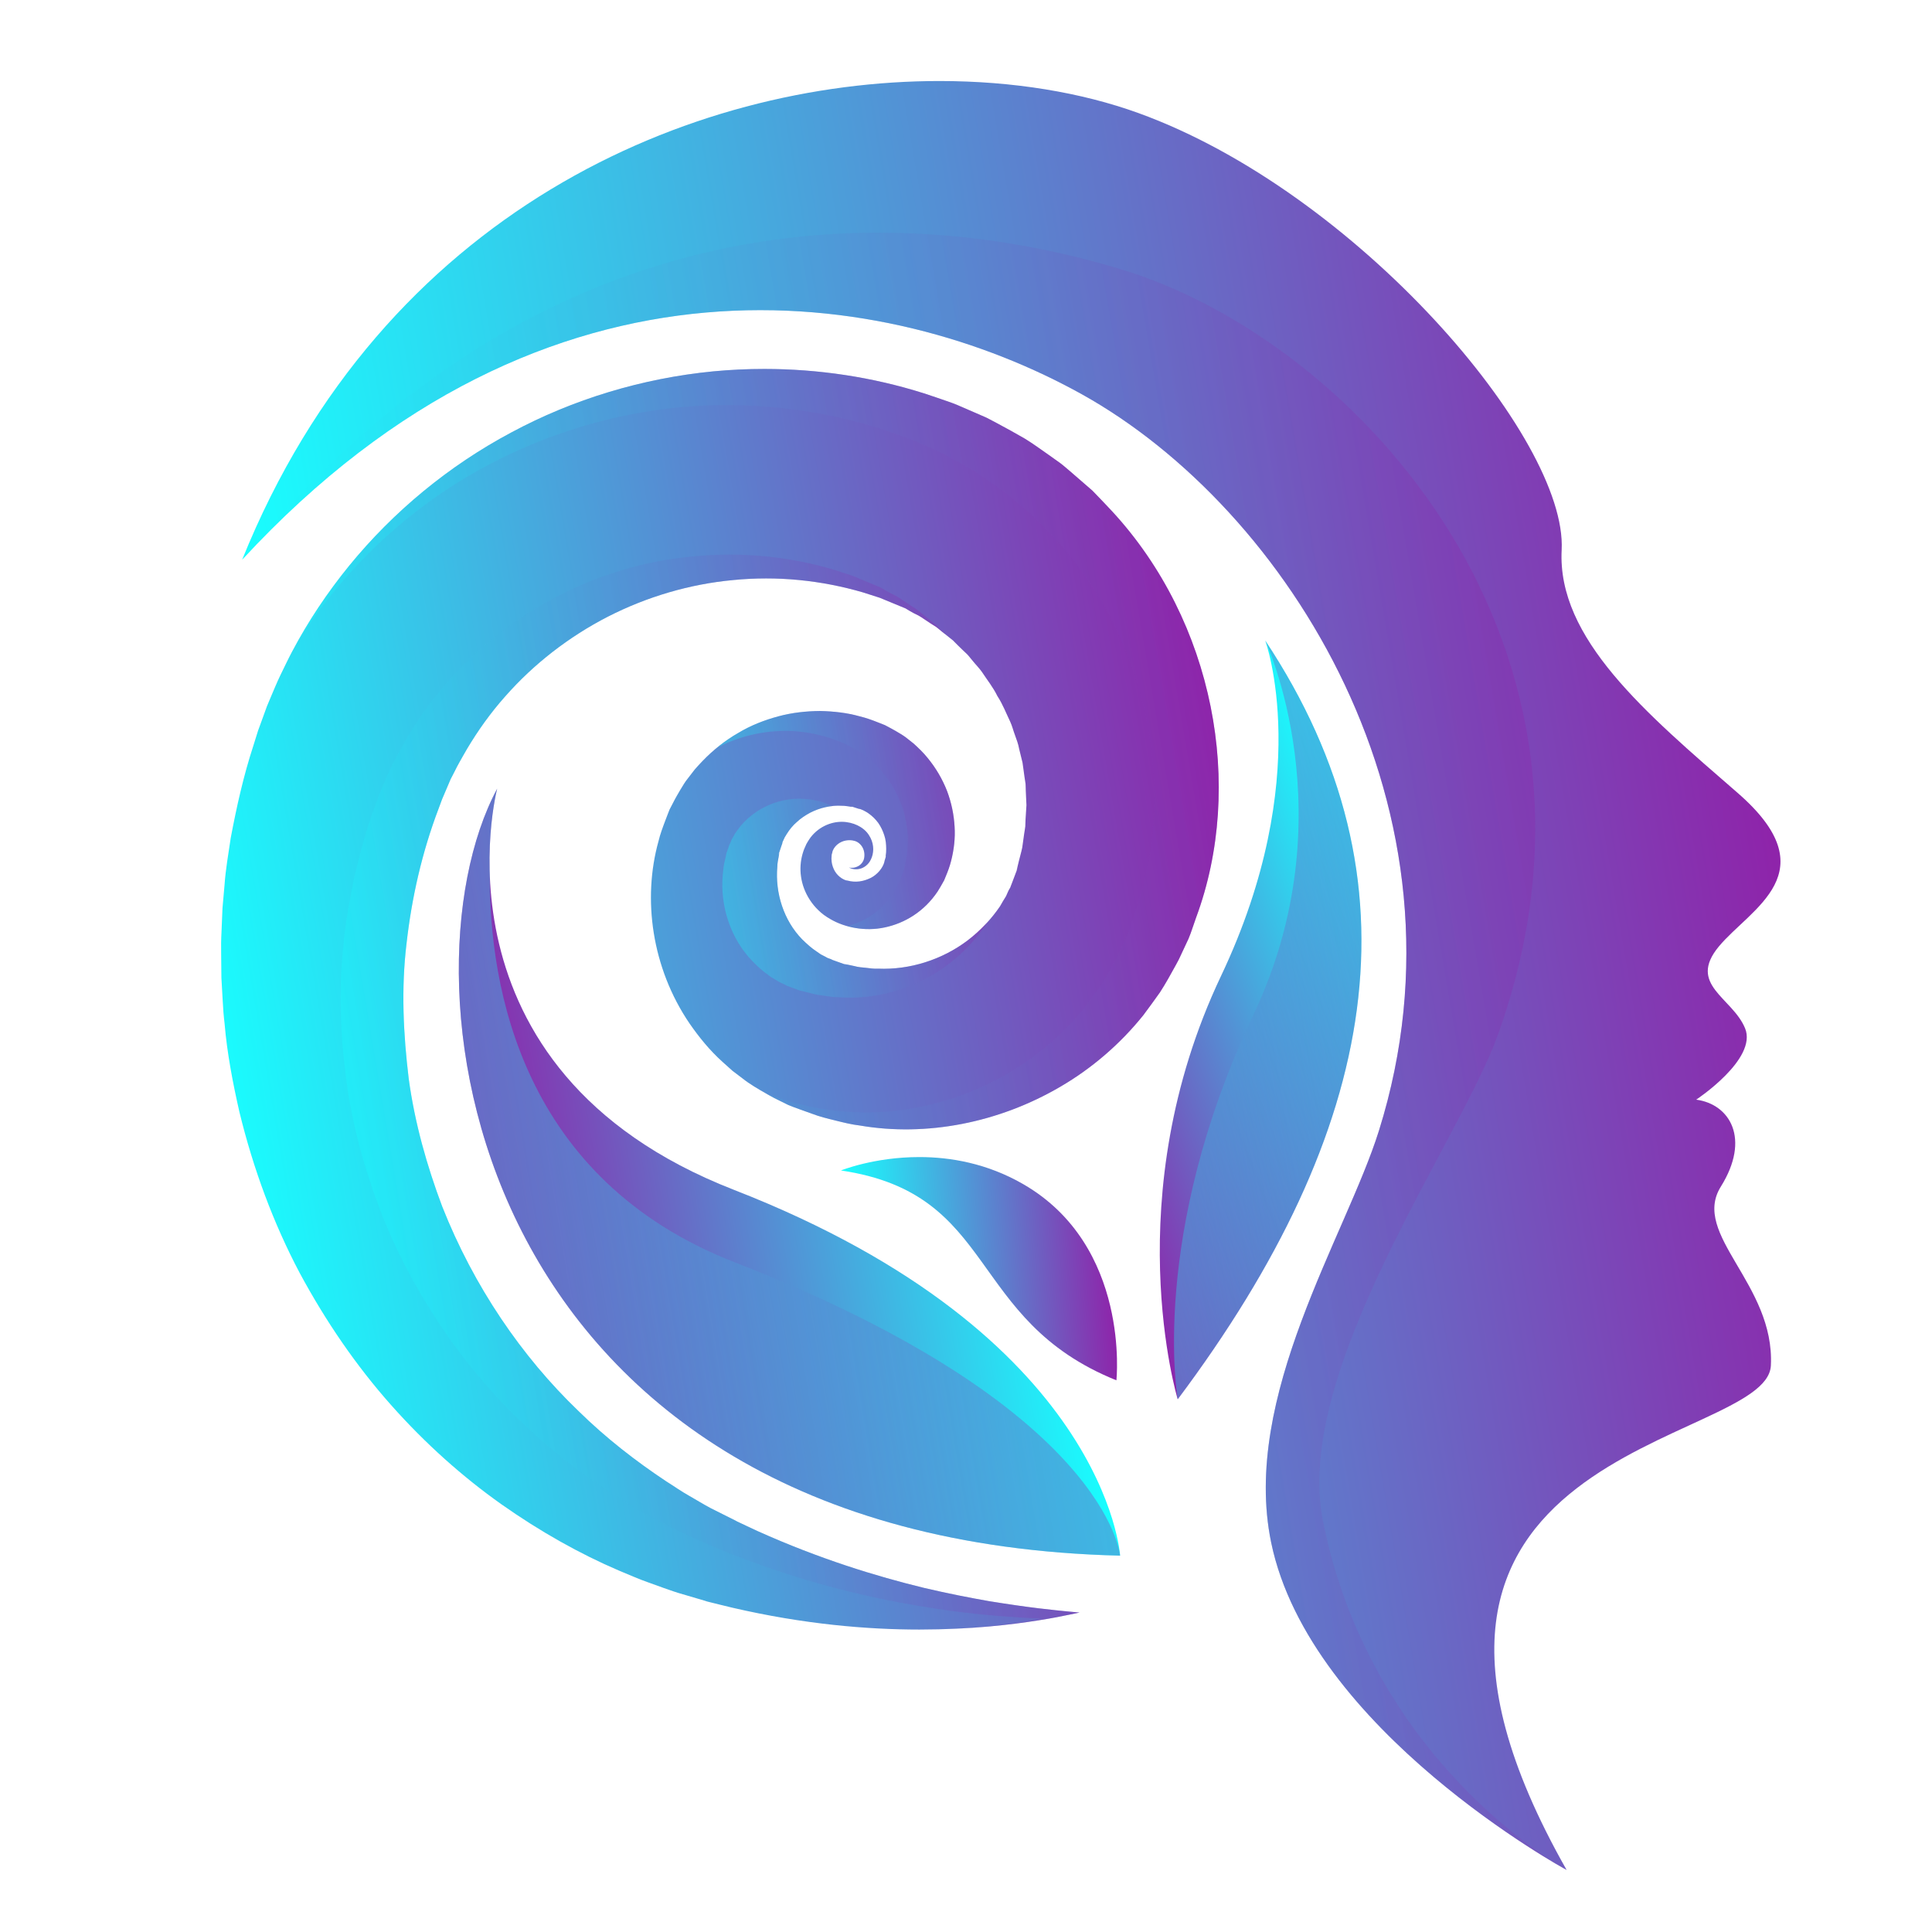
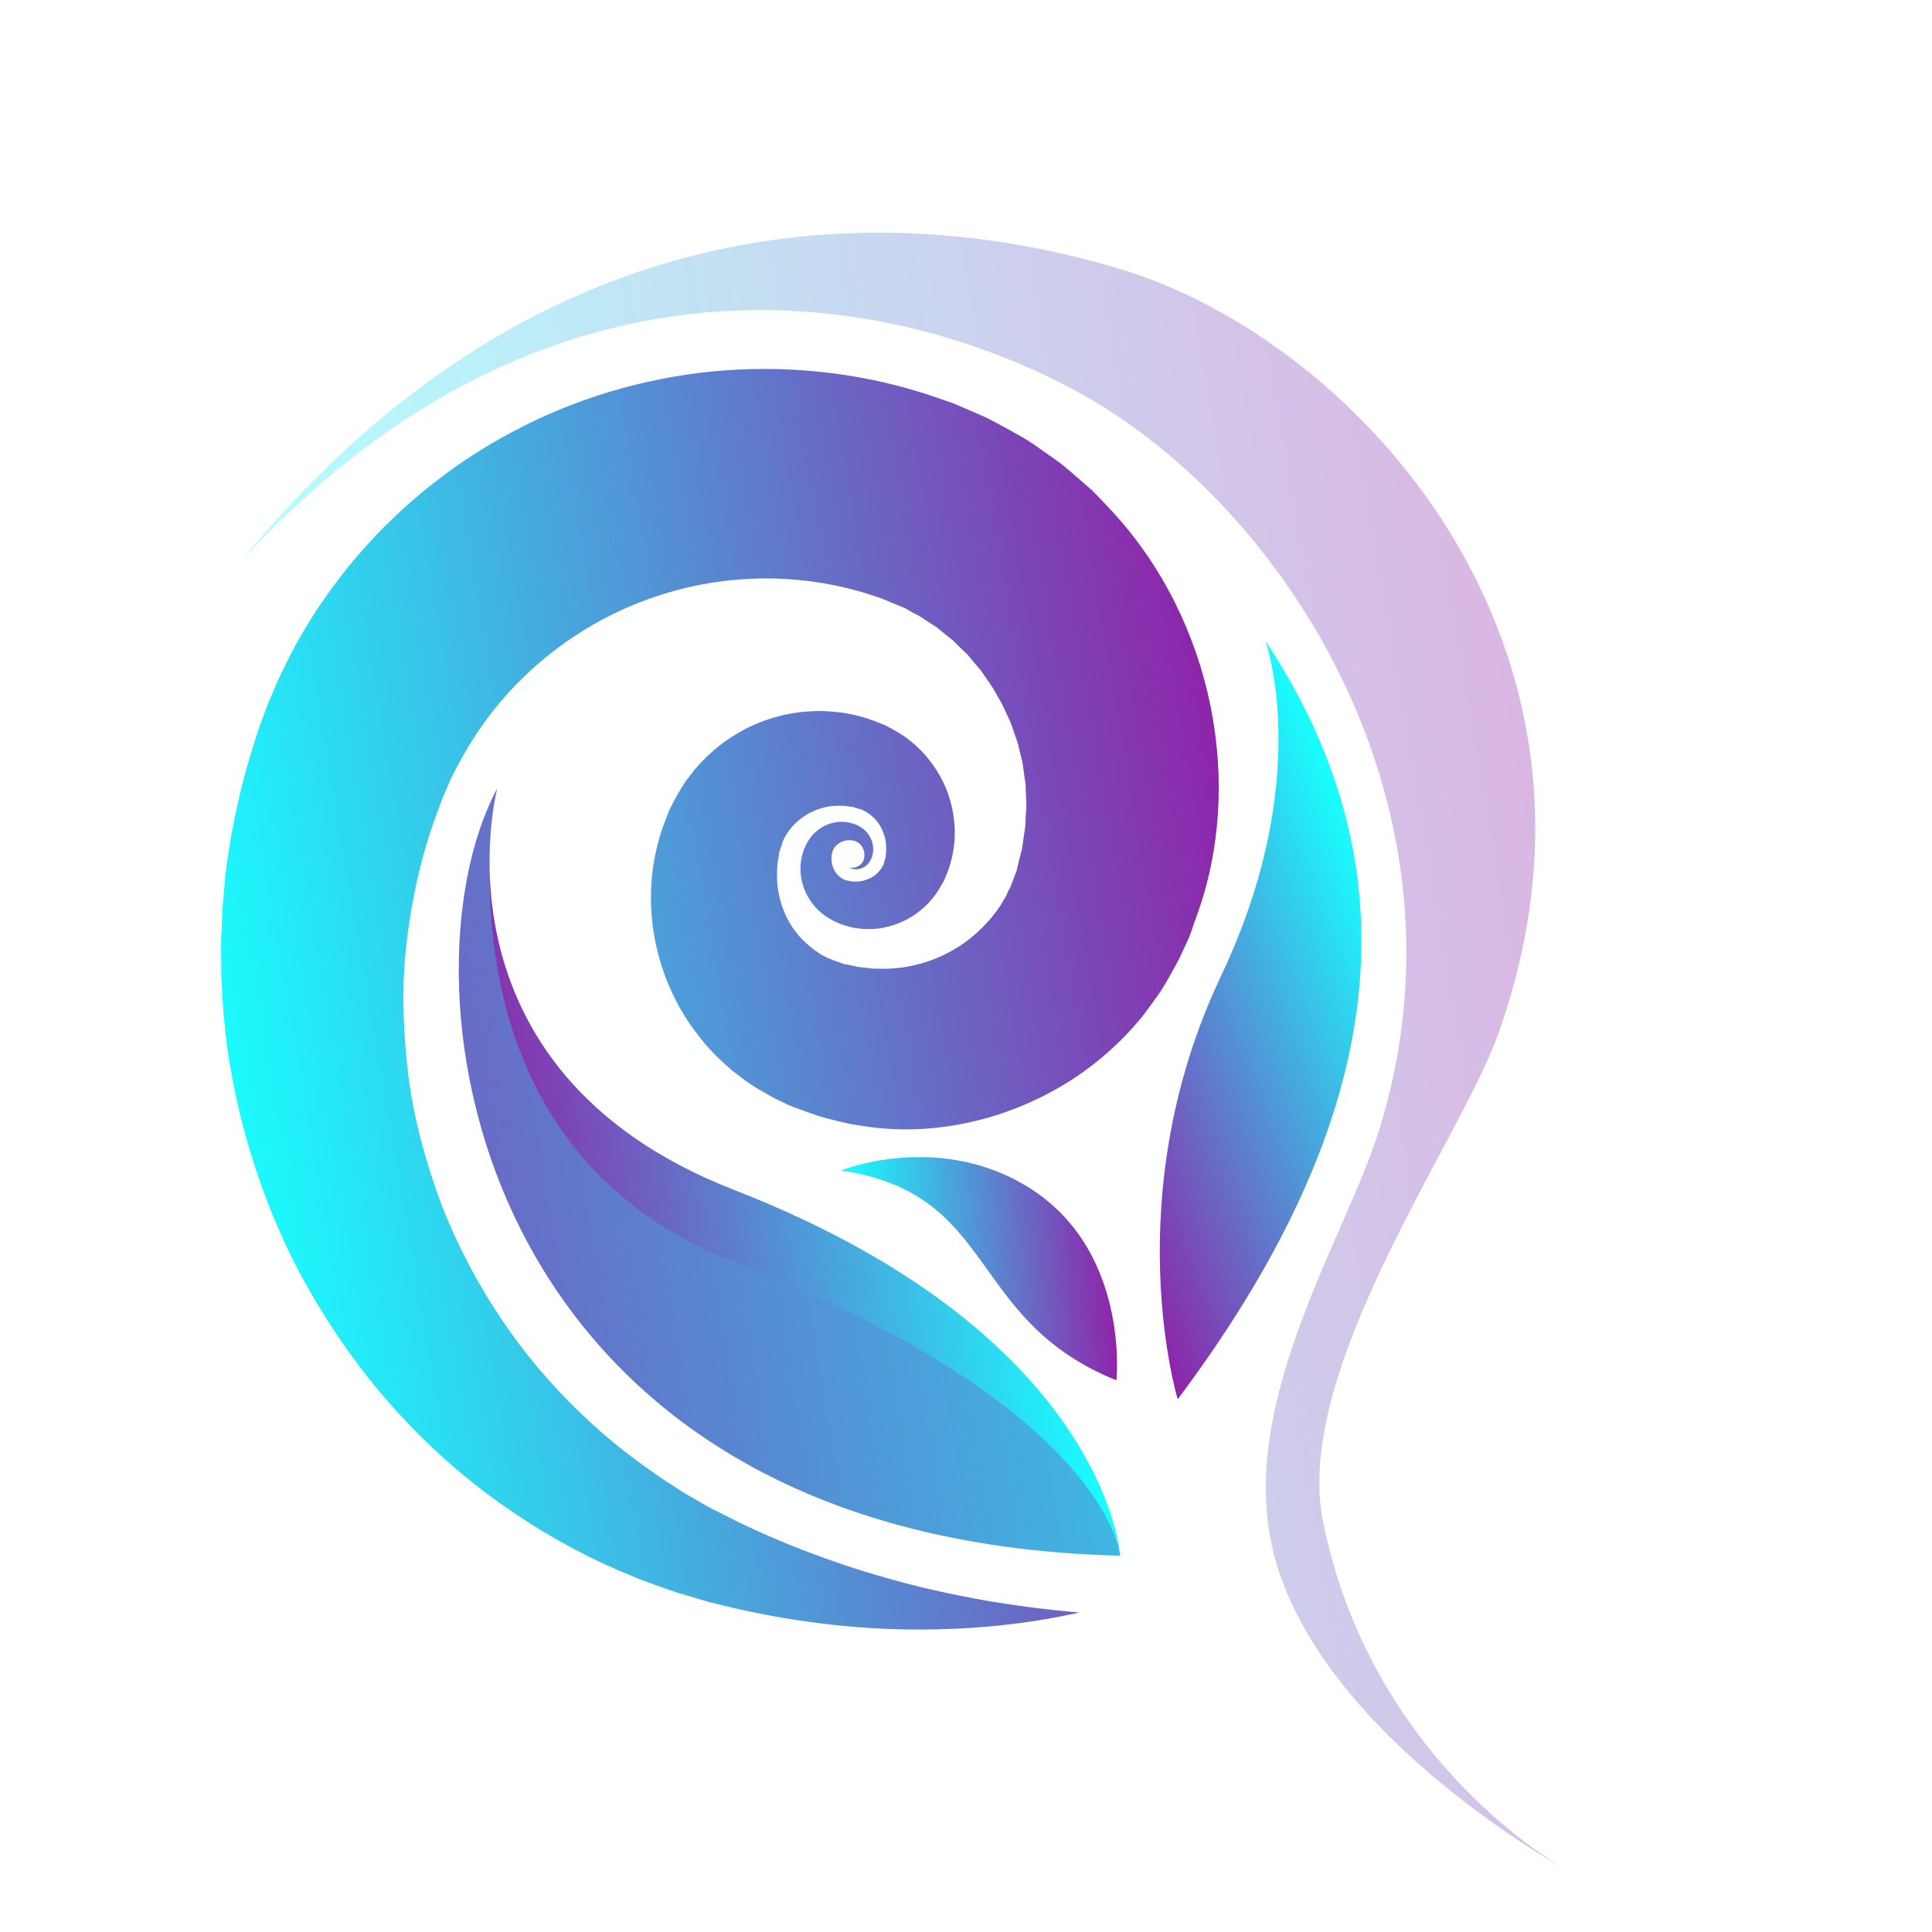
<svg xmlns="http://www.w3.org/2000/svg" xmlns:xlink="http://www.w3.org/1999/xlink" id="Calque_1" x="0px" y="0px" width="500px" height="500px" viewBox="0 0 500 500" xml:space="preserve">
  <g>
    <g>
      <defs>
        <rect id="SVGID_1_" x="-173" y="-117.603" width="864" height="864.027" />
      </defs>
      <clipPath id="SVGID_2_">
        <use xlink:href="#SVGID_1_" />
      </clipPath>
      <g clip-path="url(#SVGID_2_)">
        <defs>
          <rect id="SVGID_3_" x="-173" y="-117.603" width="864" height="864.027" />
        </defs>
        <clipPath id="SVGID_4_">
          <use xlink:href="#SVGID_3_" />
        </clipPath>
      </g>
      <g clip-path="url(#SVGID_2_)">
        <defs>
          <path id="SVGID_5_" d="M62.673,144.844c79.41-86.025,167.95-70.24,217.272-42.831c53.051,29.481,102.908,107.636,76.93,190.588     c-8.559,27.313-35.697,68.825-27.901,106.592c10.042,48.649,76.471,84.76,76.471,84.76     C342.842,373.535,457.233,374.557,458.3,353.42c1.063-21.136-20.708-33.885-12.955-46.313     c7.758-12.424,2.344-21.348-6.366-22.518c0,0,15.932-10.514,12.641-18.479c-3.291-7.967-14.976-11.262-6.797-21.147     c8.183-9.895,28.574-19.186,4.838-39.795c-23.736-20.611-46.693-39.908-45.505-62.833     c1.495-28.835-53.065-92.652-109.547-113.081c-14.698-5.315-32.384-8.284-51.466-8.286     C179.075,20.966,99.147,54.416,62.673,144.844" />
        </defs>
        <clipPath id="SVGID_6_">
          <use xlink:href="#SVGID_5_" />
        </clipPath>
        <linearGradient id="SVGID_7_" gradientUnits="userSpaceOnUse" x1="-0.326" y1="499.84" x2="1.402" y2="499.84" gradientTransform="matrix(216.944 -36.13 -36.13 -216.944 18215.18 108708.453)">
          <stop offset="0" style="stop-color:#18FFFF" />
          <stop offset="1" style="stop-color:#8E24AA" />
        </linearGradient>
-         <polygon clip-path="url(#SVGID_6_)" fill="url(#SVGID_7_)" points="-12.347,33.46 462.311,-45.588 548.416,471.46     73.758,550.508    " />
      </g>
      <g clip-path="url(#SVGID_2_)">
        <defs>
          <rect id="SVGID_8_" x="-173" y="-117.603" width="864" height="864.027" />
        </defs>
        <clipPath id="SVGID_9_">
          <use xlink:href="#SVGID_8_" />
        </clipPath>
        <g opacity="0.33" clip-path="url(#SVGID_9_)">
          <g>
            <defs>
              <rect id="SVGID_10_" x="62.673" y="60.214" width="342.614" height="423.653" />
            </defs>
            <clipPath id="SVGID_11_">
              <use xlink:href="#SVGID_10_" />
            </clipPath>
            <g clip-path="url(#SVGID_11_)">
              <defs>
                <path id="SVGID_12_" d="M342.396,393.752c-7.862-39.053,35.27-98.127,45.26-125.949        C423.877,166.9,350.87,88.179,290.357,69.766C234.598,52.8,141.845,48.323,62.673,144.844        c79.41-86.023,167.95-70.24,217.272-42.831c53.051,29.481,102.909,107.636,76.93,190.588        c-8.559,27.313-35.697,68.821-27.901,106.592c9.786,47.406,73.09,82.893,76.313,84.674        C402.252,482.18,354.705,454.885,342.396,393.752" />
              </defs>
              <clipPath id="SVGID_13_">
                <use xlink:href="#SVGID_12_" />
              </clipPath>
              <linearGradient id="SVGID_14_" gradientUnits="userSpaceOnUse" x1="-0.386" y1="499.815" x2="1.342" y2="499.815" gradientTransform="matrix(183.023 -30.48 -30.48 -183.023 15392.357 91758.102)">
                <stop offset="0" style="stop-color:#18FFFF" />
                <stop offset="1" style="stop-color:#8E24AA" />
              </linearGradient>
              <polygon clip-path="url(#SVGID_13_)" fill="url(#SVGID_14_)" points="-7.9,60.077 414.131,-10.208 494.449,472.115        72.421,542.398       " />
            </g>
          </g>
        </g>
      </g>
      <g clip-path="url(#SVGID_2_)">
        <defs>
          <path id="SVGID_15_" d="M114.575,206.392L114.575,206.392 M184.616,96.102c-18.328,1.784-36.262,7.185-52.361,15.854     c-16.131,8.596-30.429,20.429-41.844,34.394c-5.697,6.989-10.707,14.489-14.863,22.361c-1.039,1.969-1.98,3.982-2.958,5.971     c-0.966,1.991-1.925,4.367-2.854,6.533l-0.685,1.649l-0.461,1.274l-0.923,2.537l-0.459,1.266l-0.118,0.317     c0.005-0.011-0.093,0.253-0.191,0.517c-0.123,0.339-0.245,0.676-0.151,0.441l-0.234,0.743l-0.928,2.969     c-2.583,7.869-4.364,15.938-5.879,23.957c-0.593,4.046-1.31,8.051-1.595,12.097c-0.179,2.016-0.356,4.029-0.533,6.039     c-0.084,2.014-0.167,4.027-0.25,6.035c-0.11,2.006-0.133,4.01-0.092,6.009c0.02,1.997,0.038,3.99,0.061,5.971     c0.112,1.98,0.224,3.955,0.336,5.925c0.095,1.97,0.244,3.929,0.483,5.88c0.656,7.817,2.146,15.451,3.834,22.9     c3.613,14.854,8.845,28.892,15.571,41.627c6.823,12.683,14.771,24.223,23.673,34.235c8.889,10.025,18.57,18.626,28.583,25.716     c10.038,7.064,20.268,12.808,30.403,17.146c2.588,1.043,4.958,2.154,7.611,3.069c2.575,0.911,5.231,1.928,7.611,2.675     c2.317,0.682,4.602,1.355,6.852,2.017l0.211,0.064c-0.094-0.036,0.062,0.018,0.22,0.075c0.124,0.043,0.248,0.085,0.258,0.084     l0.445,0.113l0.891,0.223l1.768,0.437c1.175,0.286,2.339,0.569,3.494,0.851c18.547,4.305,35.004,5.658,48.401,5.656     c13.418-0.014,23.799-1.266,30.796-2.382c3.516-0.549,6.159-1.081,7.938-1.46c1.782-0.368,2.702-0.559,2.702-0.559     s-0.936-0.086-2.746-0.256c-1.813-0.143-4.511-0.473-7.963-0.857c-3.462-0.424-7.723-1.028-12.674-1.832     c-4.947-0.872-10.591-1.963-16.812-3.425c-12.425-3.012-27.18-7.547-43.046-14.677c-0.984-0.459-1.977-0.923-2.976-1.39     l-1.502-0.71l-0.753-0.354l-0.379-0.178c-0.054-0.019,0.01,0.002,0.071,0.023c0.083,0.027,0.168,0.055-0.001-0.015l-0.2-0.099     c-2.095-1.049-4.225-2.117-6.384-3.199c-2.068-1.09-3.812-2.201-5.759-3.3c-1.891-1.047-3.871-2.46-5.833-3.681     c-7.811-5.185-15.569-11.17-22.771-18.255c-14.55-13.966-27.009-32.105-35.23-52.934c-3.936-10.478-7.072-21.506-8.639-32.983     c-1.389-11.478-1.995-23.261-0.565-35.064c1.333-11.791,3.988-23.555,8.305-34.901l0.79-2.134l0.088-0.237l0.12-0.284     l0.528-1.24l1.059-2.485l0.528-1.245l0.428-0.815c0.599-1.098,1.014-2.071,1.703-3.291c0.706-1.214,1.354-2.459,2.078-3.658     c2.867-4.818,6.142-9.399,9.879-13.598c7.423-8.443,16.514-15.476,26.601-20.664c10.099-5.159,21.193-8.439,32.468-9.475     c11.272-1.111,22.697,0.021,33.592,3.21l4.058,1.303l0.27,0.085l0.884,0.368l2.563,1.059l2.561,1.056l0.64,0.262l0.31,0.19     l0.595,0.364c0.796,0.476,1.611,0.903,2.46,1.3c0.911,0.513,2.003,1.339,3.012,1.965l1.559,0.992     c0.507,0.352,0.95,0.783,1.432,1.165c0.949,0.781,1.911,1.547,2.888,2.302c0.854,0.886,1.735,1.743,2.628,2.597     c0.434,0.437,0.921,0.824,1.323,1.291l1.177,1.427c0.77,0.964,1.66,1.833,2.371,2.845c1.355,2.061,2.915,4.004,3.997,6.233     c1.37,2.082,2.241,4.398,3.319,6.631c0.524,1.125,0.802,2.334,1.241,3.489c0.417,1.163,0.865,2.322,1.072,3.539     c0.278,1.2,0.568,2.396,0.882,3.592c0.199,1.213,0.313,2.434,0.504,3.649l0.279,1.826c0.043,0.612,0.033,1.226,0.061,1.837     c0.038,1.224,0.096,2.447,0.171,3.675l-0.233,3.663l-0.068,1.84c-0.064,0.609-0.188,1.21-0.276,1.816l-0.51,3.648     c-0.24,1.205-0.614,2.383-0.891,3.583l-0.434,1.802l-0.11,0.452c0.063-0.148,0.021-0.034-0.016,0.081     c-0.075,0.208-0.148,0.419,0.395-0.963l-0.113,0.305l-0.466,1.218l-0.92,2.431l-0.464,1.216l-0.107,0.284l-0.063,0.105     l-0.13,0.209c-0.362,0.59-0.516,1.125-0.878,1.869c-0.544,0.855-1.061,1.726-1.559,2.621c-2.286,3.355-5.134,6.356-8.406,8.855     c-6.58,4.968-14.928,7.632-23.14,7.287c-1.042,0.066-2.06-0.092-3.087-0.214c-1.027-0.105-2.071-0.164-3.071-0.456l-1.53-0.325     l-0.769-0.154l-0.193-0.037c0.119,0.051,0.024,0.019-0.069-0.013c-0.173-0.06-0.346-0.117,0.779,0.328l-0.553-0.2l-2.208-0.786     l-1.101-0.393l-0.311-0.163c-0.403-0.206-0.79-0.18-1.607-0.71l-1.103-0.565l-1.014-0.704c-1.396-0.892-2.62-2.028-3.83-3.204     c-4.75-4.875-7.015-11.976-6.414-18.802c-0.004-0.876,0.2-1.717,0.348-2.58l0.104-0.648l0.051-0.327     c-0.367,0.899-0.307,0.739-0.246,0.582c0.032-0.09,0.067-0.177,0.03-0.09l0.081-0.245l0.649-1.953l0.154-0.449l0.048-0.102     c0.028-0.069,0.05-0.144,0.067-0.221c0.049-0.162-0.017-0.284,0.197-0.628c0.149-0.298,0.289-0.603,0.42-0.914l0.523-0.859     c0.706-1.147,1.578-2.228,2.632-3.126c1.01-0.959,2.194-1.724,3.438-2.4c2.513-1.292,5.375-1.966,8.25-1.786     c0.728-0.008,1.44,0.113,2.164,0.233l0.548,0.073c-0.665-0.268-0.541-0.221-0.417-0.175c0.07,0.026,0.139,0.051,0.077,0.024     l0.212,0.067l0.424,0.136l0.842,0.271l0.375,0.123l0.076,0.029c0.116,0.047,0.189,0.003,0.396,0.059     c0.246,0.114,0.5,0.218,0.766,0.314c0.478,0.263,0.992,0.505,1.438,0.849c0.923,0.649,1.759,1.47,2.462,2.418     c0.667,0.963,1.189,2.037,1.552,3.17c0.396,1.135,0.498,2.329,0.51,3.535c0.022,0.61-0.047,1.213-0.132,1.829l-0.022,0.231     c-0.014,0.049,0.035-0.059,0.079-0.17c0.063-0.146,0.122-0.292,0.037-0.061l-0.053,0.179l-0.216,0.72     c-0.197,0.658-0.144,0.455-0.158,0.633c-0.379,1.56-1.821,3.329-3.587,4.192c-1.821,0.874-3.817,1.264-6.056,0.643     c-0.043-0.017-0.078-0.016-0.12-0.016c-0.049,0-0.112,0.002-0.208-0.034c-0.178-0.083-0.389-0.126-0.558-0.231     c-0.369-0.171-0.715-0.401-1.035-0.667c-0.648-0.529-1.191-1.225-1.54-2.009c-0.353-0.781-0.569-1.639-0.586-2.515     c-0.036-0.392,0.07-0.98,0.057-1.208l0.133-0.476c0.038-0.139,0.032-0.118,0.043-0.189c-0.017-0.082,0.082-0.273,0.135-0.438     c0.556-1.322,1.909-2.308,3.357-2.552c0.728-0.133,1.463-0.121,2.198,0.088c0.448,0.083,1.12,0.459,1.514,0.896     c0.889,0.897,1.189,2.188,1.05,3.284c-0.097,1.079-0.761,1.863-1.454,2.289c-1.039,0.594-1.89,0.529-2.282,0.466     c-0.159-0.027-0.243-0.054-0.23-0.034c0,0,0.198,0.127,0.65,0.274c0.446,0.142,1.187,0.302,2.173,0.056     c0.948-0.225,2.233-0.985,2.89-2.499c0.669-1.399,0.895-3.501-0.15-5.551c-0.539-1.034-1.263-1.957-2.549-2.76     c-1.014-0.635-2.31-1.112-3.722-1.285c-2.817-0.369-6.269,0.616-8.749,3.39c-0.297,0.36-0.59,0.677-0.89,1.175l-0.411,0.667     l-0.249,0.425c-0.475,0.996-0.755,1.688-1.02,2.636c-0.498,1.792-0.677,3.794-0.376,5.837c0.285,2.041,1.04,4.115,2.282,6.012     c0.615,0.953,1.356,1.861,2.219,2.683c0.414,0.431,0.896,0.792,1.371,1.178c0.485,0.382,1.166,0.786,1.778,1.146     c3.653,2.131,8.901,3.216,13.998,2.119c5.136-1.075,10.22-4.067,13.731-9.348c0.442-0.688,1.03-1.721,1.18-1.995l0.365-0.653     l0.091-0.163c-0.105,0.291,0.247-0.582,0.247-0.582l0.198-0.483c0.547-1.285,1.037-2.619,1.391-4.027     c0.712-2.797,1.093-5.807,0.89-8.868c-0.175-3.062-0.808-6.18-1.953-9.21c-1.18-3.014-2.864-5.93-5.05-8.571     c-1.079-1.337-2.332-2.549-3.642-3.728l-2.092-1.648c-0.775-0.559-1.746-1.121-2.647-1.648l-1.121-0.623l-0.782-0.417     l-0.39-0.208l-0.196-0.105c-0.111-0.044-0.091-0.039-0.071-0.035c0.038,0.007,0.076,0.017-0.677-0.282l-1.148-0.451     c-1.537-0.613-3.111-1.187-4.762-1.581c-3.27-0.928-6.752-1.312-10.3-1.392c-3.542,0.038-7.176,0.409-10.743,1.375     c-3.556,0.955-7.116,2.316-10.407,4.304c-3.339,1.905-6.458,4.358-9.235,7.244c-0.684,0.73-1.387,1.458-2.043,2.228     l-1.862,2.414c-0.602,0.736-1.258,1.835-1.873,2.856l-0.912,1.568l-0.441,0.794l-0.256,0.488l-0.95,1.825l-0.12,0.23     c-0.06,0.144-0.052,0.111-0.043,0.08c0.016-0.058,0.032-0.116-0.36,0.89l-0.255,0.659l-0.506,1.325     c-0.668,1.773-1.355,3.561-1.797,5.445c-4.153,14.91-1.762,32.719,8.03,47.132c2.466,3.568,5.267,7.021,8.601,10.006     l2.505,2.251l2.695,2.042c1.652,1.329,4.04,2.741,6.349,4.039l1.734,0.949l1.048,0.52l2.102,1.039l0.526,0.26l1.268,0.502     l0.369,0.135l1.477,0.543l2.976,1.065c1.978,0.765,4.046,1.268,6.13,1.777c2.082,0.522,4.179,1.044,6.335,1.296     c17.161,2.941,35.905-0.679,51.935-10.087c8.04-4.697,15.375-10.958,21.413-18.483c1.439-1.927,2.865-3.887,4.27-5.866     c1.426-2.188,2.832-4.735,4.161-7.157l0.496-0.929l0.246-0.464l0.147-0.309l0.552-1.177l1.104-2.36l0.553-1.183l0.138-0.295     c0.604-1.51,0.568-1.435,0.534-1.36c-0.019,0.04-0.036,0.082,0.051-0.141l0.281-0.795l1.105-3.192     c12.631-34.045,4.66-76.611-21.772-105.211c-1.662-1.769-3.332-3.537-5.033-5.277l-5.524-4.797     c-0.938-0.782-1.845-1.608-2.818-2.343l-2.986-2.128c-2.048-1.414-3.905-2.812-6.15-4.19c-2.383-1.378-4.801-2.719-7.238-4.018     l-1.831-0.967l-0.907-0.469l-0.633-0.278l-2.541-1.105l-2.543-1.101l-1.272-0.552l-0.315-0.138     c-0.24-0.094-0.177-0.071-0.114-0.047c0.116,0.041,0.233,0.084-1.481-0.589l-0.805-0.281c-2.155-0.742-4.301-1.507-6.475-2.203     c-13.273-4.202-27.302-6.311-41.335-6.311C193.37,95.483,188.981,95.691,184.616,96.102" />
        </defs>
        <clipPath id="SVGID_16_">
          <use xlink:href="#SVGID_15_" />
        </clipPath>
        <linearGradient id="SVGID_17_" gradientUnits="userSpaceOnUse" x1="-0.533" y1="499.783" x2="1.196" y2="499.783" gradientTransform="matrix(155.289 -25.862 -25.862 -155.289 13063.712 77878.203)">
          <stop offset="0" style="stop-color:#18FFFF" />
          <stop offset="1" style="stop-color:#8E24AA" />
        </linearGradient>
        <polygon clip-path="url(#SVGID_16_)" fill="url(#SVGID_17_)" points="4.332,104.287 315.017,52.546 375.029,412.926     64.344,464.669    " />
      </g>
      <g clip-path="url(#SVGID_2_)">
        <defs>
-           <rect id="SVGID_18_" x="-173" y="-117.603" width="864" height="864.027" />
-         </defs>
+           </defs>
        <clipPath id="SVGID_19_">
          <use xlink:href="#SVGID_18_" />
        </clipPath>
        <g opacity="0.33" clip-path="url(#SVGID_19_)">
          <g>
            <defs>
              <rect id="SVGID_20_" x="76.762" y="95.483" width="238.645" height="326.028" />
            </defs>
            <clipPath id="SVGID_21_">
              <use xlink:href="#SVGID_20_" />
            </clipPath>
            <g clip-path="url(#SVGID_21_)">
              <defs>
                <path id="SVGID_22_" d="M228.415,187.429l-1.146-0.45c-1.537-0.613-3.109-1.187-4.762-1.581        c-3.27-0.928-6.752-1.314-10.3-1.392c-3.542,0.038-7.174,0.409-10.743,1.375c-3.556,0.955-7.116,2.314-10.407,4.304        c-1.912,1.091-3.74,2.381-5.485,3.809c2.418-1.273,4.956-2.232,7.505-2.957c6.486-1.781,13.186-1.809,19.213-0.241        c1.523,0.336,2.971,0.845,4.391,1.389l1.063,0.396c0.855,0.335,0.351,0.151,0.592,0.25l0.199,0.1l0.396,0.201l0.79,0.394        l0.422,0.216l0.604,0.34c0.788,0.46,1.634,0.935,2.326,1.423l1.902,1.456c1.192,1.047,2.34,2.12,3.326,3.315        c2.007,2.358,3.567,4.974,4.68,7.692c1.078,2.735,1.694,5.561,1.897,8.348c0.229,2.786-0.083,5.535-0.691,8.105        c-0.299,1.295-0.729,2.525-1.21,3.715l-0.173,0.447c-0.007,0.021-0.264,0.658-0.195,0.464l-0.086,0.167l-0.344,0.662        c-0.155,0.328-0.653,1.188-1.035,1.802c-2.977,4.618-7.375,7.395-11.894,8.505c2.972,0.832,6.362,1.06,9.694,0.342        c5.138-1.075,10.221-4.067,13.733-9.348c0.442-0.688,1.03-1.721,1.18-1.995l0.365-0.653l0.091-0.164        c-0.105,0.292,0.247-0.581,0.247-0.581l0.198-0.481c0.547-1.287,1.037-2.621,1.391-4.029        c0.712-2.797,1.093-5.807,0.892-8.868c-0.175-3.061-0.81-6.18-1.955-9.21c-1.18-3.014-2.864-5.93-5.05-8.571        c-1.079-1.337-2.329-2.549-3.642-3.729l-2.091-1.646c-0.776-0.556-1.747-1.122-2.648-1.648l-1.123-0.623l-0.779-0.415        l-0.392-0.21l-0.198-0.103C228.854,187.617,229.586,187.89,228.415,187.429" />
              </defs>
              <clipPath id="SVGID_23_">
                <use xlink:href="#SVGID_22_" />
              </clipPath>
              <linearGradient id="SVGID_24_" gradientUnits="userSpaceOnUse" x1="-0.712" y1="499.424" x2="1.016" y2="499.424" gradientTransform="matrix(33.59 -5.594 -5.594 -33.59 3006.257 16988.935)">
                <stop offset="0" style="stop-color:#18FFFF" />
                <stop offset="1" style="stop-color:#8E24AA" />
              </linearGradient>
              <polygon clip-path="url(#SVGID_23_)" fill="url(#SVGID_24_)" points="176.38,185.538 245.578,174.014 256.435,239.211        187.236,250.755       " />
            </g>
            <g clip-path="url(#SVGID_21_)">
              <defs>
-                 <path id="SVGID_25_" d="M268.67,416.214c-3.463-0.423-7.724-1.027-12.675-1.829c-4.947-0.874-10.589-1.965-16.81-3.428        c-12.427-3.011-27.182-7.546-43.048-14.676c-0.985-0.463-1.977-0.923-2.978-1.391l-1.5-0.709l-0.754-0.354l-0.378-0.176        c-0.119-0.05,0.368,0.127,0.069,0.007l-0.197-0.099c-2.098-1.05-4.227-2.117-6.387-3.199c-2.068-1.09-3.812-2.201-5.759-3.3        c-1.891-1.047-3.871-2.46-5.833-3.681c-7.812-5.185-15.569-11.17-22.773-18.254c-14.548-13.967-27.006-32.106-35.228-52.935        c-3.936-10.478-7.074-21.506-8.639-32.983c-1.389-11.478-1.995-23.261-0.567-35.064c1.334-11.791,3.99-23.557,8.307-34.901        l0.79-2.133l0.089-0.246l0.118-0.277l0.528-1.24l1.059-2.485l0.528-1.245l0.428-0.815c0.599-1.098,1.014-2.071,1.706-3.292        c0.703-1.213,1.351-2.458,2.075-3.656c2.867-4.818,6.142-9.399,9.879-13.598c7.423-8.443,16.514-15.476,26.603-20.664        c10.098-5.158,21.192-8.439,32.465-9.475c11.273-1.109,22.699,0.021,33.593,3.209l4.056,1.303l0.277,0.086l0.88,0.366        l2.562,1.06l2.561,1.055l0.64,0.264l0.309,0.19l0.596,0.363c0.796,0.475,1.611,0.904,2.46,1.301        c0.911,0.511,2.003,1.337,3.012,1.965l1.561,0.993c0.506,0.35,0.948,0.782,1.433,1.163c0.292,0.241,0.595,0.474,0.891,0.711        l-2.372-2.386l-3.273-2.655c-0.55-0.435-1.062-0.922-1.635-1.324l-1.766-1.152c-1.161-0.738-2.365-1.642-3.467-2.276        c-1.071-0.532-2.118-1.091-3.151-1.678l-0.771-0.45l-0.395-0.228l-0.643-0.262l-2.556-1.067l-2.556-1.069l-1.224-0.513        l-0.336-0.109l-4.401-1.443c-11.818-3.58-24.308-4.75-36.583-3.542c-24.638,2.138-48.154,14.523-64.118,32.989        c-4.008,4.609-7.512,9.618-10.559,14.873c-0.77,1.31-1.461,2.663-2.201,3.988c-0.731,1.333-1.224,2.504-1.871,3.755        l-0.463,0.935l-0.52,1.248l-1.039,2.493l-0.519,1.245l-0.099,0.238l-0.179,0.497l-0.809,2.25        c-2.284,5.968-3.892,12.112-5.365,18.236c-1.236,6.169-2.456,12.34-2.935,18.559c-1.308,12.408-0.546,24.76,1.146,36.723        c1.86,11.958,5.295,23.417,9.629,34.218c8.98,21.492,22.329,39.944,37.661,53.938c7.609,7.08,15.721,13.03,23.864,18.095        c2.051,1.196,4.087,2.564,6.088,3.593c2.036,1.072,3.909,2.17,6.021,3.211c2.183,1.024,4.335,2.036,6.452,3.031        c2.019,0.877,4.006,1.742,5.961,2.594c16.249,6.729,31.249,10.808,43.813,13.388c6.29,1.249,11.977,2.144,16.952,2.851        c4.978,0.646,9.251,1.063,12.722,1.326c3.459,0.235,6.148,0.45,7.957,0.514c1.808,0.096,2.74,0.145,2.74,0.145        s-0.921,0.149-2.709,0.438c-1.783,0.305-4.437,0.725-7.941,1.12c-3.233,0.355-7.218,0.748-11.85,1.031        c8.957-0.407,16.151-1.324,21.419-2.165c3.516-0.55,6.159-1.081,7.938-1.46c1.782-0.368,2.702-0.559,2.702-0.559        s-0.936-0.086-2.746-0.26C274.818,416.928,272.121,416.6,268.67,416.214" />
-               </defs>
+                 </defs>
              <clipPath id="SVGID_26_">
                <use xlink:href="#SVGID_25_" />
              </clipPath>
              <linearGradient id="SVGID_27_" gradientUnits="userSpaceOnUse" x1="-0.696" y1="499.579" x2="1.032" y2="499.579" gradientTransform="matrix(100.504 -16.738 -16.738 -100.504 8521.471 50495.938)">
                <stop offset="0" style="stop-color:#18FFFF" />
                <stop offset="1" style="stop-color:#8E24AA" />
              </linearGradient>
-               <polygon clip-path="url(#SVGID_26_)" fill="url(#SVGID_27_)" points="42.343,150.305 274.201,111.692 324.541,413.992        92.683,452.604       " />
            </g>
            <g clip-path="url(#SVGID_21_)">
              <defs>
                <path id="SVGID_28_" d="M254.536,240.171c0.28-0.464,0.575-0.913,0.862-1.37c-0.744,0.812-1.52,1.596-2.336,2.344        c-0.026,0.025-0.05,0.051-0.078,0.076c-0.834,0.761-1.695,1.495-2.597,2.183c-6.58,4.969-14.93,7.632-23.14,7.288        c-1.042,0.068-2.06-0.094-3.087-0.213c-1.027-0.105-2.071-0.165-3.071-0.457l-1.53-0.327l-0.769-0.152l-0.193-0.037        c0.338,0.144-1.033-0.375,0.712,0.314l-0.555-0.199l-2.208-0.786l-1.101-0.393l-0.311-0.163        c-0.403-0.207-0.79-0.18-1.607-0.71l-1.103-0.568l-1.014-0.701c-1.396-0.892-2.62-2.028-3.828-3.204        c-4.752-4.875-7.017-11.974-6.416-18.802c-0.004-0.876,0.2-1.72,0.347-2.58l0.105-0.648l0.051-0.327        c-0.565,1.39-0.112,0.245-0.216,0.492l0.082-0.245l0.65-1.953l0.15-0.451l0.047-0.1c0.03-0.069,0.053-0.144,0.07-0.22        c0.05-0.164-0.015-0.285,0.197-0.631c0.105-0.211,0.202-0.432,0.301-0.651c-0.012-0.017-0.006-0.037,0.029-0.064        c0.029-0.066,0.062-0.129,0.091-0.197l0.522-0.858c0.706-1.147,1.58-2.228,2.63-3.126c1.011-0.959,2.197-1.724,3.44-2.4        c0.535-0.274,1.091-0.509,1.657-0.724c0.235-0.089,0.474-0.169,0.713-0.251c0.305-0.098,0.612-0.186,0.922-0.267        c0.773-0.209,1.56-0.366,2.362-0.457c0.001,0,0.003,0,0.006,0l-0.604-0.32c-0.288-0.127-0.49-0.168-0.718-0.287l-0.162-0.081        l-0.384-0.137l-0.833-0.292l-0.418-0.146l-0.21-0.073c0.104,0.046-0.531-0.207,0.182,0.087l-0.632-0.129        c-0.838-0.191-1.674-0.378-2.535-0.426c-3.399-0.411-6.901,0.155-10.078,1.531c-1.572,0.715-3.097,1.566-4.434,2.671        c-1.379,1.042-2.571,2.317-3.576,3.714c-0.238,0.359-0.506,0.69-0.738,1.053l-0.626,1.13c-0.268,0.4-0.306,0.662-0.435,0.948        l-0.19,0.411l-0.104,0.2l-0.167,0.456l-0.691,1.935l-0.088,0.242c0.066-0.152-0.271,0.688,0.126-0.284l-0.077,0.376        l-0.164,0.745c-0.222,0.992-0.495,1.969-0.556,2.987c-1.109,7.982,1.176,16.617,6.646,22.857        c1.389,1.52,2.837,2.986,4.512,4.177l1.227,0.922l1.331,0.778c0.937,0.643,1.608,0.822,2.283,1.184l0.514,0.273l1.093,0.412        l2.195,0.823l0.549,0.205c-1.222-0.479-0.214-0.104-0.431-0.197l0.22,0.051l0.872,0.208l1.734,0.433        c1.139,0.358,2.331,0.48,3.509,0.644c1.177,0.177,2.349,0.388,3.55,0.367c9.49,0.717,19.325-2.082,27.254-7.677        C248.226,247.593,251.713,244.127,254.536,240.171" />
              </defs>
              <clipPath id="SVGID_29_">
                <use xlink:href="#SVGID_28_" />
              </clipPath>
              <linearGradient id="SVGID_30_" gradientUnits="userSpaceOnUse" x1="-0.671" y1="499.26" x2="1.057" y2="499.26" gradientTransform="matrix(38.763 -6.455 -6.455 -38.763 3435.943 19586.727)">
                <stop offset="0" style="stop-color:#18FFFF" />
                <stop offset="1" style="stop-color:#8E24AA" />
              </linearGradient>
              <polygon clip-path="url(#SVGID_29_)" fill="url(#SVGID_30_)" points="177.619,207.834 253.529,195.192 263.882,257.388        187.973,270.029       " />
            </g>
            <g clip-path="url(#SVGID_21_)">
              <defs>
                <path id="SVGID_31_" d="M287.763,132.278c-1.662-1.769-3.332-3.537-5.034-5.277l-5.523-4.797        c-0.938-0.782-1.844-1.606-2.818-2.343l-2.986-2.128c-2.049-1.412-3.905-2.811-6.15-4.19        c-2.384-1.378-4.801-2.719-7.238-4.018l-1.83-0.967l-0.908-0.469l-0.633-0.278l-2.541-1.105l-2.541-1.101l-1.274-0.552        l-0.317-0.138c-0.674-0.268,1.061,0.406-1.594-0.639l-0.805-0.279c-2.155-0.74-4.301-1.508-6.475-2.203        c-17.423-5.517-36.151-7.422-54.477-5.691c-18.328,1.784-36.262,7.188-52.361,15.854        c-16.131,8.596-30.429,20.429-41.844,34.394c-5.17,6.342-9.735,13.12-13.647,20.201c2.986-4.765,6.272-9.369,9.875-13.739        c10.866-13.137,24.342-24.383,39.647-32.441c15.261-8.114,32.189-13.248,49.511-14.956        c17.323-1.632,34.987,0.233,51.486,5.361c2.056,0.648,4.09,1.371,6.13,2.06l0.764,0.264l1.229,0.491l0.32,0.137l1.273,0.546        l2.549,1.09l2.543,1.096l0.635,0.276l0.821,0.432l1.654,0.883c2.202,1.184,4.387,2.398,6.547,3.639        c2.053,1.258,3.797,2.577,5.695,3.88l2.78,1.97c0.904,0.682,1.743,1.451,2.614,2.177l5.139,4.448l4.692,4.886        c24.708,26.467,32.346,66.073,20.754,97.951l-1.012,2.994l-0.254,0.747c-0.187,0.476,0.231-0.54-0.448,1.159l-0.135,0.296        l-0.54,1.188l-1.078,2.372l-0.539,1.183c-0.069,0.167-0.204,0.427-0.363,0.719l-0.444,0.824        c-1.189,2.164-2.417,4.425-3.689,6.405c-1.298,1.806-2.592,3.605-3.883,5.401c-5.501,6.932-12.198,12.726-19.555,17.107        c-14.679,8.771-31.938,12.257-47.821,9.685c-1.999-0.206-3.939-0.675-5.869-1.142c-1.934-0.451-3.857-0.89-5.696-1.588        l-2.771-0.959l-1.07-0.38c0.109,0.062,0.219,0.128,0.328,0.188l1.734,0.951l1.048,0.52l2.102,1.039l0.526,0.262l1.268,0.5        l0.369,0.135l1.477,0.541l2.976,1.067c1.978,0.765,4.048,1.268,6.132,1.776c2.08,0.523,4.176,1.043,6.333,1.295        c17.162,2.943,35.905-0.677,51.936-10.085c8.036-4.697,15.374-10.958,21.412-18.485c1.442-1.927,2.866-3.883,4.27-5.864        c1.424-2.188,2.832-4.735,4.159-7.157l0.498-0.929l0.246-0.464l0.147-0.309l0.552-1.18l1.104-2.356l0.553-1.183l0.138-0.295        c0.935-2.339,0.34-0.876,0.585-1.5l0.279-0.795l1.107-3.192C322.169,203.444,314.195,160.878,287.763,132.278" />
              </defs>
              <clipPath id="SVGID_32_">
                <use xlink:href="#SVGID_31_" />
              </clipPath>
              <linearGradient id="SVGID_33_" gradientUnits="userSpaceOnUse" x1="-0.503" y1="499.928" x2="1.225" y2="499.928" gradientTransform="matrix(134.867 -22.46 -22.46 -134.867 11377.29 67626.656)">
                <stop offset="0" style="stop-color:#18FFFF" />
                <stop offset="1" style="stop-color:#8E24AA" />
              </linearGradient>
              <polygon clip-path="url(#SVGID_32_)" fill="url(#SVGID_33_)" points="44.382,99.764 315.547,54.605 354.549,288.836        83.386,333.996       " />
            </g>
          </g>
        </g>
      </g>
      <g clip-path="url(#SVGID_2_)">
        <defs>
          <path id="SVGID_34_" d="M289.883,402.603c0,0-3.409-57.071-99.993-94.695c-80.294-31.28-61.224-103.796-61.224-103.796     C101.682,254.479,121.726,398.512,289.883,402.603" />
        </defs>
        <clipPath id="SVGID_35_">
          <use xlink:href="#SVGID_34_" />
        </clipPath>
        <linearGradient id="SVGID_36_" gradientUnits="userSpaceOnUse" x1="-0.668" y1="499.352" x2="1.06" y2="499.352" gradientTransform="matrix(83.321 -13.876 -13.876 -83.321 7112.118 41912.039)">
          <stop offset="0" style="stop-color:#8E24AA" />
          <stop offset="1" style="stop-color:#18FFFF" />
        </linearGradient>
        <polygon clip-path="url(#SVGID_35_)" fill="url(#SVGID_36_)" points="69.522,209.467 284.804,173.614 322.043,397.246     106.759,433.099    " />
      </g>
      <g clip-path="url(#SVGID_2_)">
        <defs>
          <rect id="SVGID_37_" x="-173" y="-117.603" width="864" height="864.027" />
        </defs>
        <clipPath id="SVGID_38_">
          <use xlink:href="#SVGID_37_" />
        </clipPath>
        <g opacity="0.33" clip-path="url(#SVGID_38_)">
          <g>
            <defs>
              <rect id="SVGID_39_" x="118.74" y="204.111" width="171.143" height="198.492" />
            </defs>
            <clipPath id="SVGID_40_">
              <use xlink:href="#SVGID_39_" />
            </clipPath>
            <g clip-path="url(#SVGID_40_)">
              <defs>
                <path id="SVGID_41_" d="M190.165,326.693c-55.101-21.463-63.538-71.177-63.409-100.292        c-0.488-13.166,1.91-22.291,1.91-22.291c-26.987,50.371-6.94,194.401,161.217,198.492        C289.883,402.603,286.745,364.316,190.165,326.693" />
              </defs>
              <clipPath id="SVGID_42_">
                <use xlink:href="#SVGID_41_" />
              </clipPath>
              <linearGradient id="SVGID_43_" gradientUnits="userSpaceOnUse" x1="-0.668" y1="499.351" x2="1.059" y2="499.351" gradientTransform="matrix(83.281 -13.869 -13.869 -83.281 7108.723 41891.863)">
                <stop offset="0" style="stop-color:#18FFFF" />
                <stop offset="1" style="stop-color:#8E24AA" />
              </linearGradient>
              <polygon clip-path="url(#SVGID_42_)" fill="url(#SVGID_43_)" points="69.519,209.467 284.804,173.614 322.043,397.246        106.758,433.099       " />
            </g>
          </g>
        </g>
      </g>
      <g clip-path="url(#SVGID_2_)">
        <defs>
          <path id="SVGID_44_" d="M316.016,252.546c-27.148,57.218-11.224,109.584-11.224,109.584     c52.083-69.528,63.987-133.983,22.65-196.362C327.442,165.768,340.392,201.145,316.016,252.546" />
        </defs>
        <clipPath id="SVGID_45_">
          <use xlink:href="#SVGID_44_" />
        </clipPath>
        <linearGradient id="SVGID_46_" gradientUnits="userSpaceOnUse" x1="-0.649" y1="498.981" x2="1.08" y2="498.981" gradientTransform="matrix(-51.905 20.27 -20.27 -51.905 10445.192 26162.557)">
          <stop offset="0" style="stop-color:#18FFFF" />
          <stop offset="1" style="stop-color:#8E24AA" />
        </linearGradient>
        <polygon clip-path="url(#SVGID_45_)" fill="url(#SVGID_46_)" points="358.203,138.69 222.339,191.75 299.441,389.207     435.308,336.148    " />
      </g>
      <g clip-path="url(#SVGID_2_)">
        <defs>
          <rect id="SVGID_47_" x="-173" y="-117.603" width="864" height="864.027" />
        </defs>
        <clipPath id="SVGID_48_">
          <use xlink:href="#SVGID_47_" />
        </clipPath>
        <g opacity="0.33" clip-path="url(#SVGID_48_)">
          <g>
            <defs>
              <rect id="SVGID_49_" x="303.831" y="165.766" width="48.504" height="196.365" />
            </defs>
            <clipPath id="SVGID_50_">
              <use xlink:href="#SVGID_49_" />
            </clipPath>
            <g clip-path="url(#SVGID_50_)">
              <defs>
-                 <path id="SVGID_51_" d="M327.439,165.766c0,0,21.337,45.418-3.039,96.816c-27.148,57.22-19.608,99.548-19.608,99.548        C356.875,292.602,368.777,228.147,327.439,165.766" />
-               </defs>
+                 </defs>
              <clipPath id="SVGID_52_">
                <use xlink:href="#SVGID_51_" />
              </clipPath>
              <linearGradient id="SVGID_53_" gradientUnits="userSpaceOnUse" x1="0.355" y1="498.713" x2="2.083" y2="498.713" gradientTransform="matrix(38.893 -6.477 -6.477 -38.893 3506.073 19670.041)">
                <stop offset="0" style="stop-color:#18FFFF" />
                <stop offset="1" style="stop-color:#8E24AA" />
              </linearGradient>
              <polygon clip-path="url(#SVGID_52_)" fill="url(#SVGID_53_)" points="265.438,171.065 366.847,154.176 400.591,356.83        299.183,373.72       " />
            </g>
          </g>
        </g>
      </g>
      <g clip-path="url(#SVGID_2_)">
        <defs>
          <path id="SVGID_54_" d="M217.635,302.918c40.799,6.021,32.38,38.624,71.291,54.307c0,0,3.695-34.743-24.137-50.782     c-9.355-5.392-18.859-6.996-26.862-6.996C226.154,299.446,217.635,302.918,217.635,302.918" />
        </defs>
        <clipPath id="SVGID_55_">
          <use xlink:href="#SVGID_54_" />
        </clipPath>
        <linearGradient id="SVGID_56_" gradientUnits="userSpaceOnUse" x1="-0.319" y1="498.211" x2="1.409" y2="498.211" gradientTransform="matrix(39.231 -2.726 -2.726 -39.231 1590.344 19875.086)">
          <stop offset="0" style="stop-color:#18FFFF" />
          <stop offset="1" style="stop-color:#8E24AA" />
        </linearGradient>
        <polygon clip-path="url(#SVGID_55_)" fill="url(#SVGID_56_)" points="213.639,299.723 292.259,294.26 296.616,356.947     217.995,362.411    " />
      </g>
    </g>
  </g>
</svg>